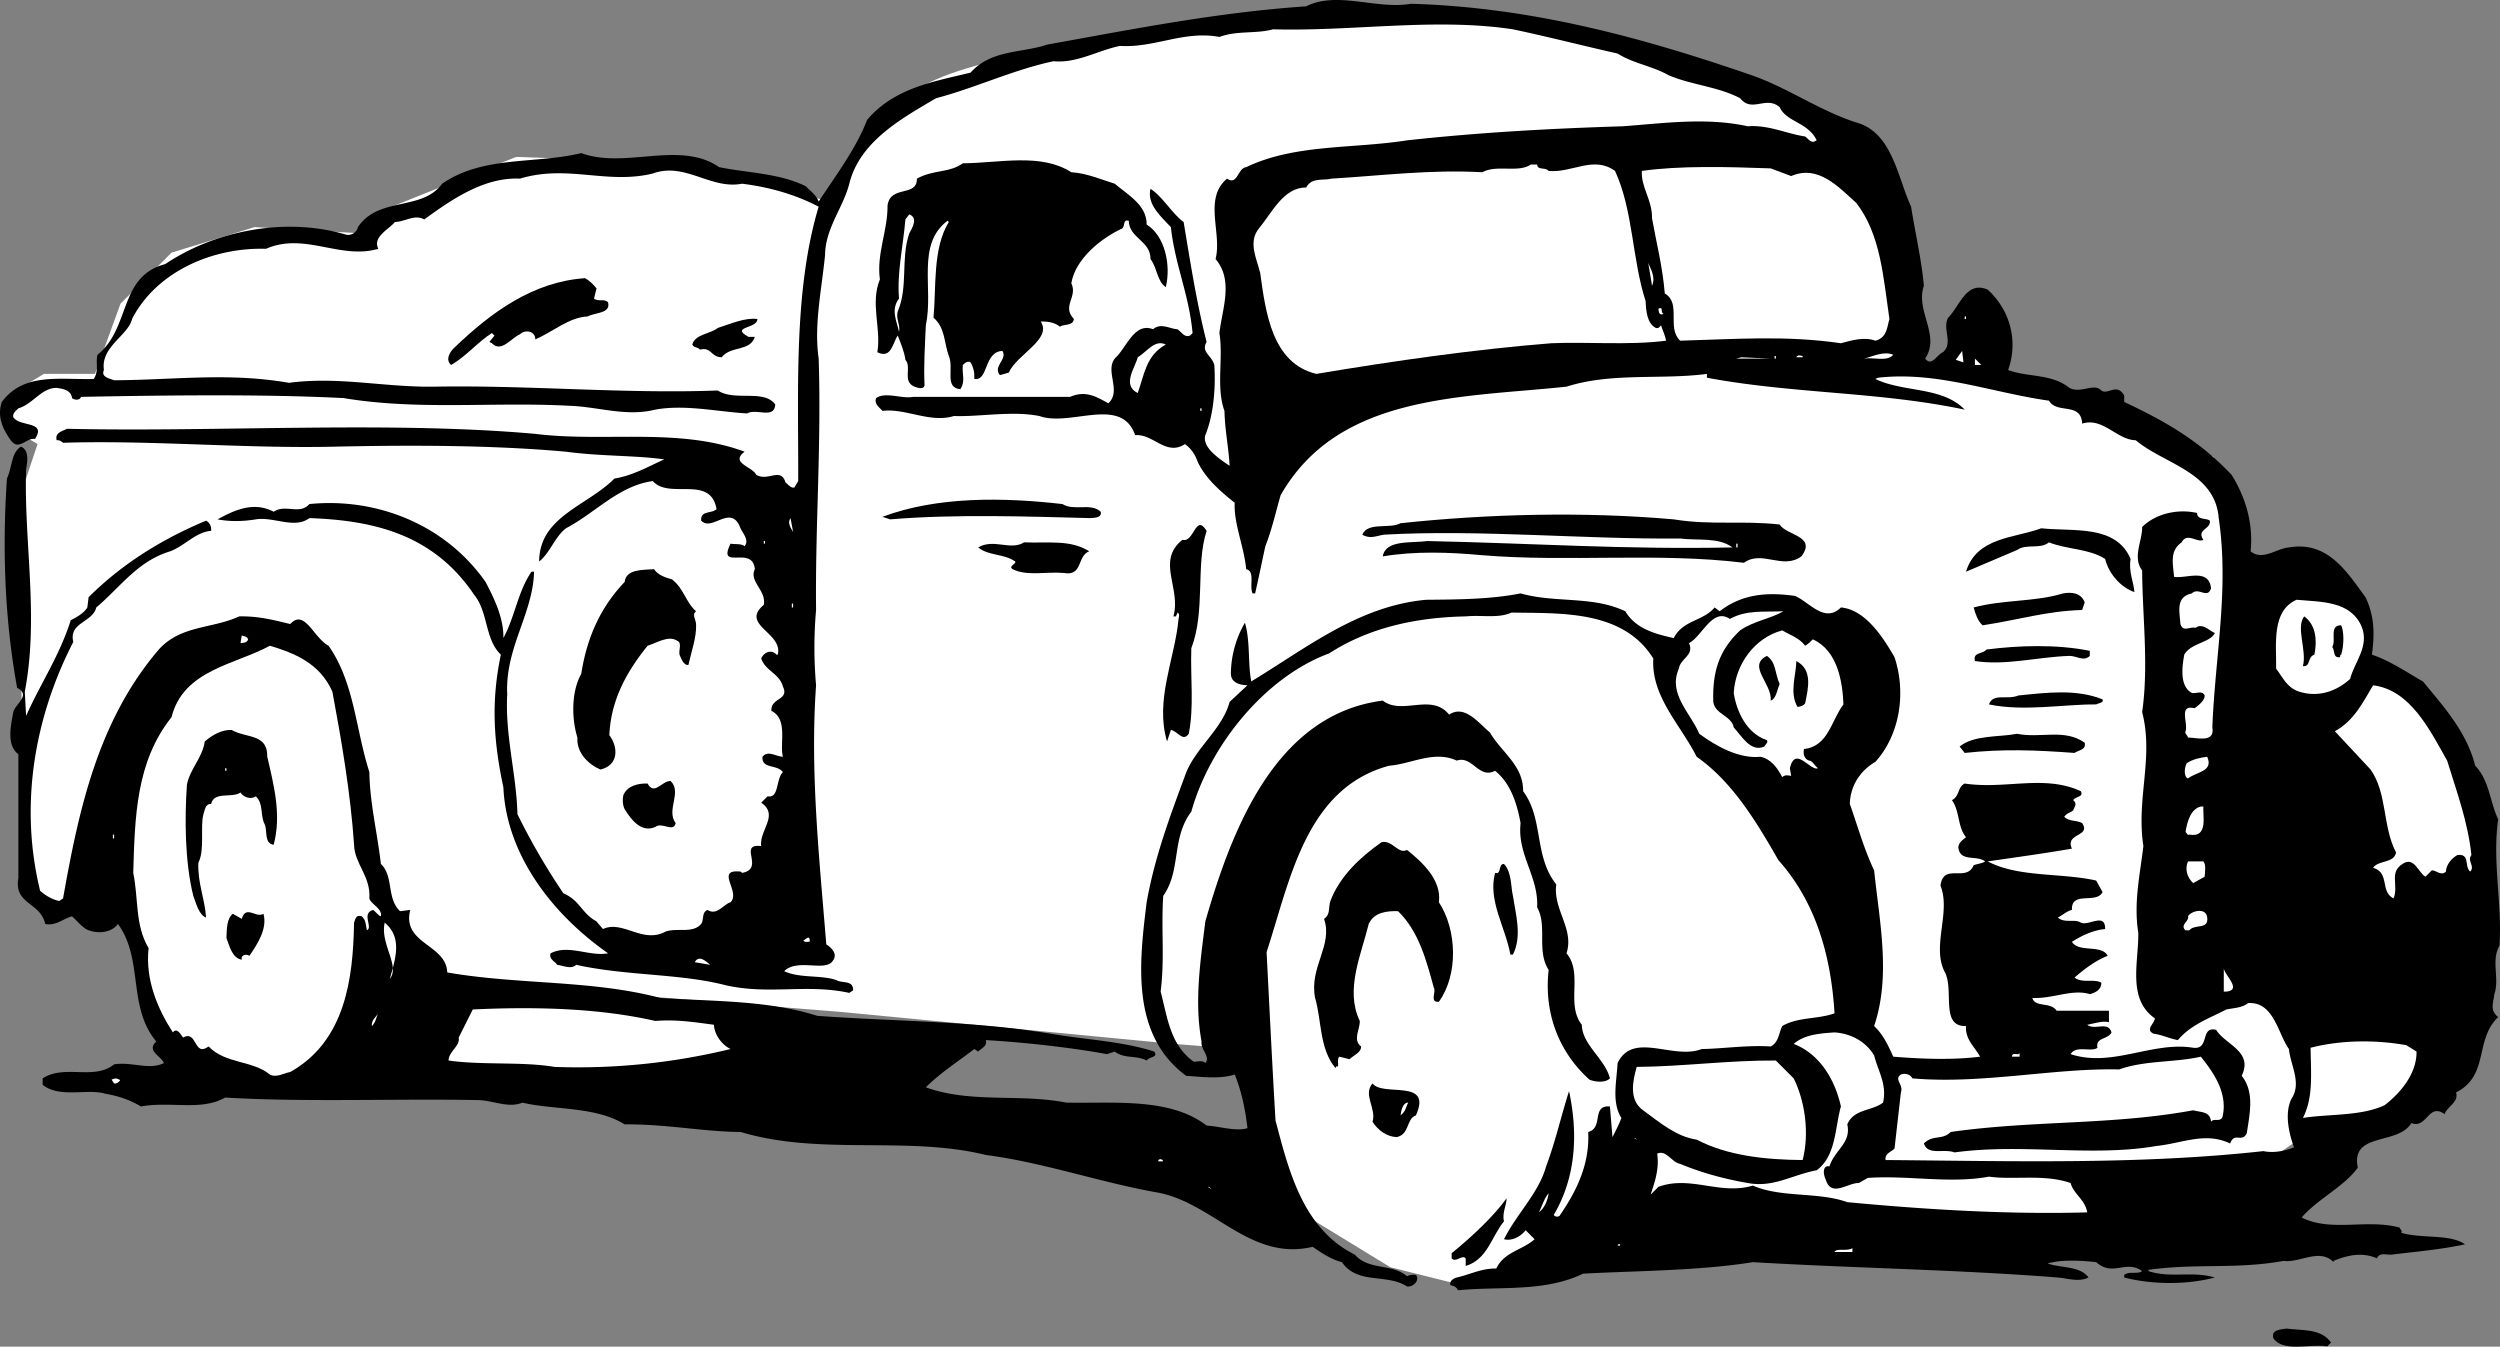
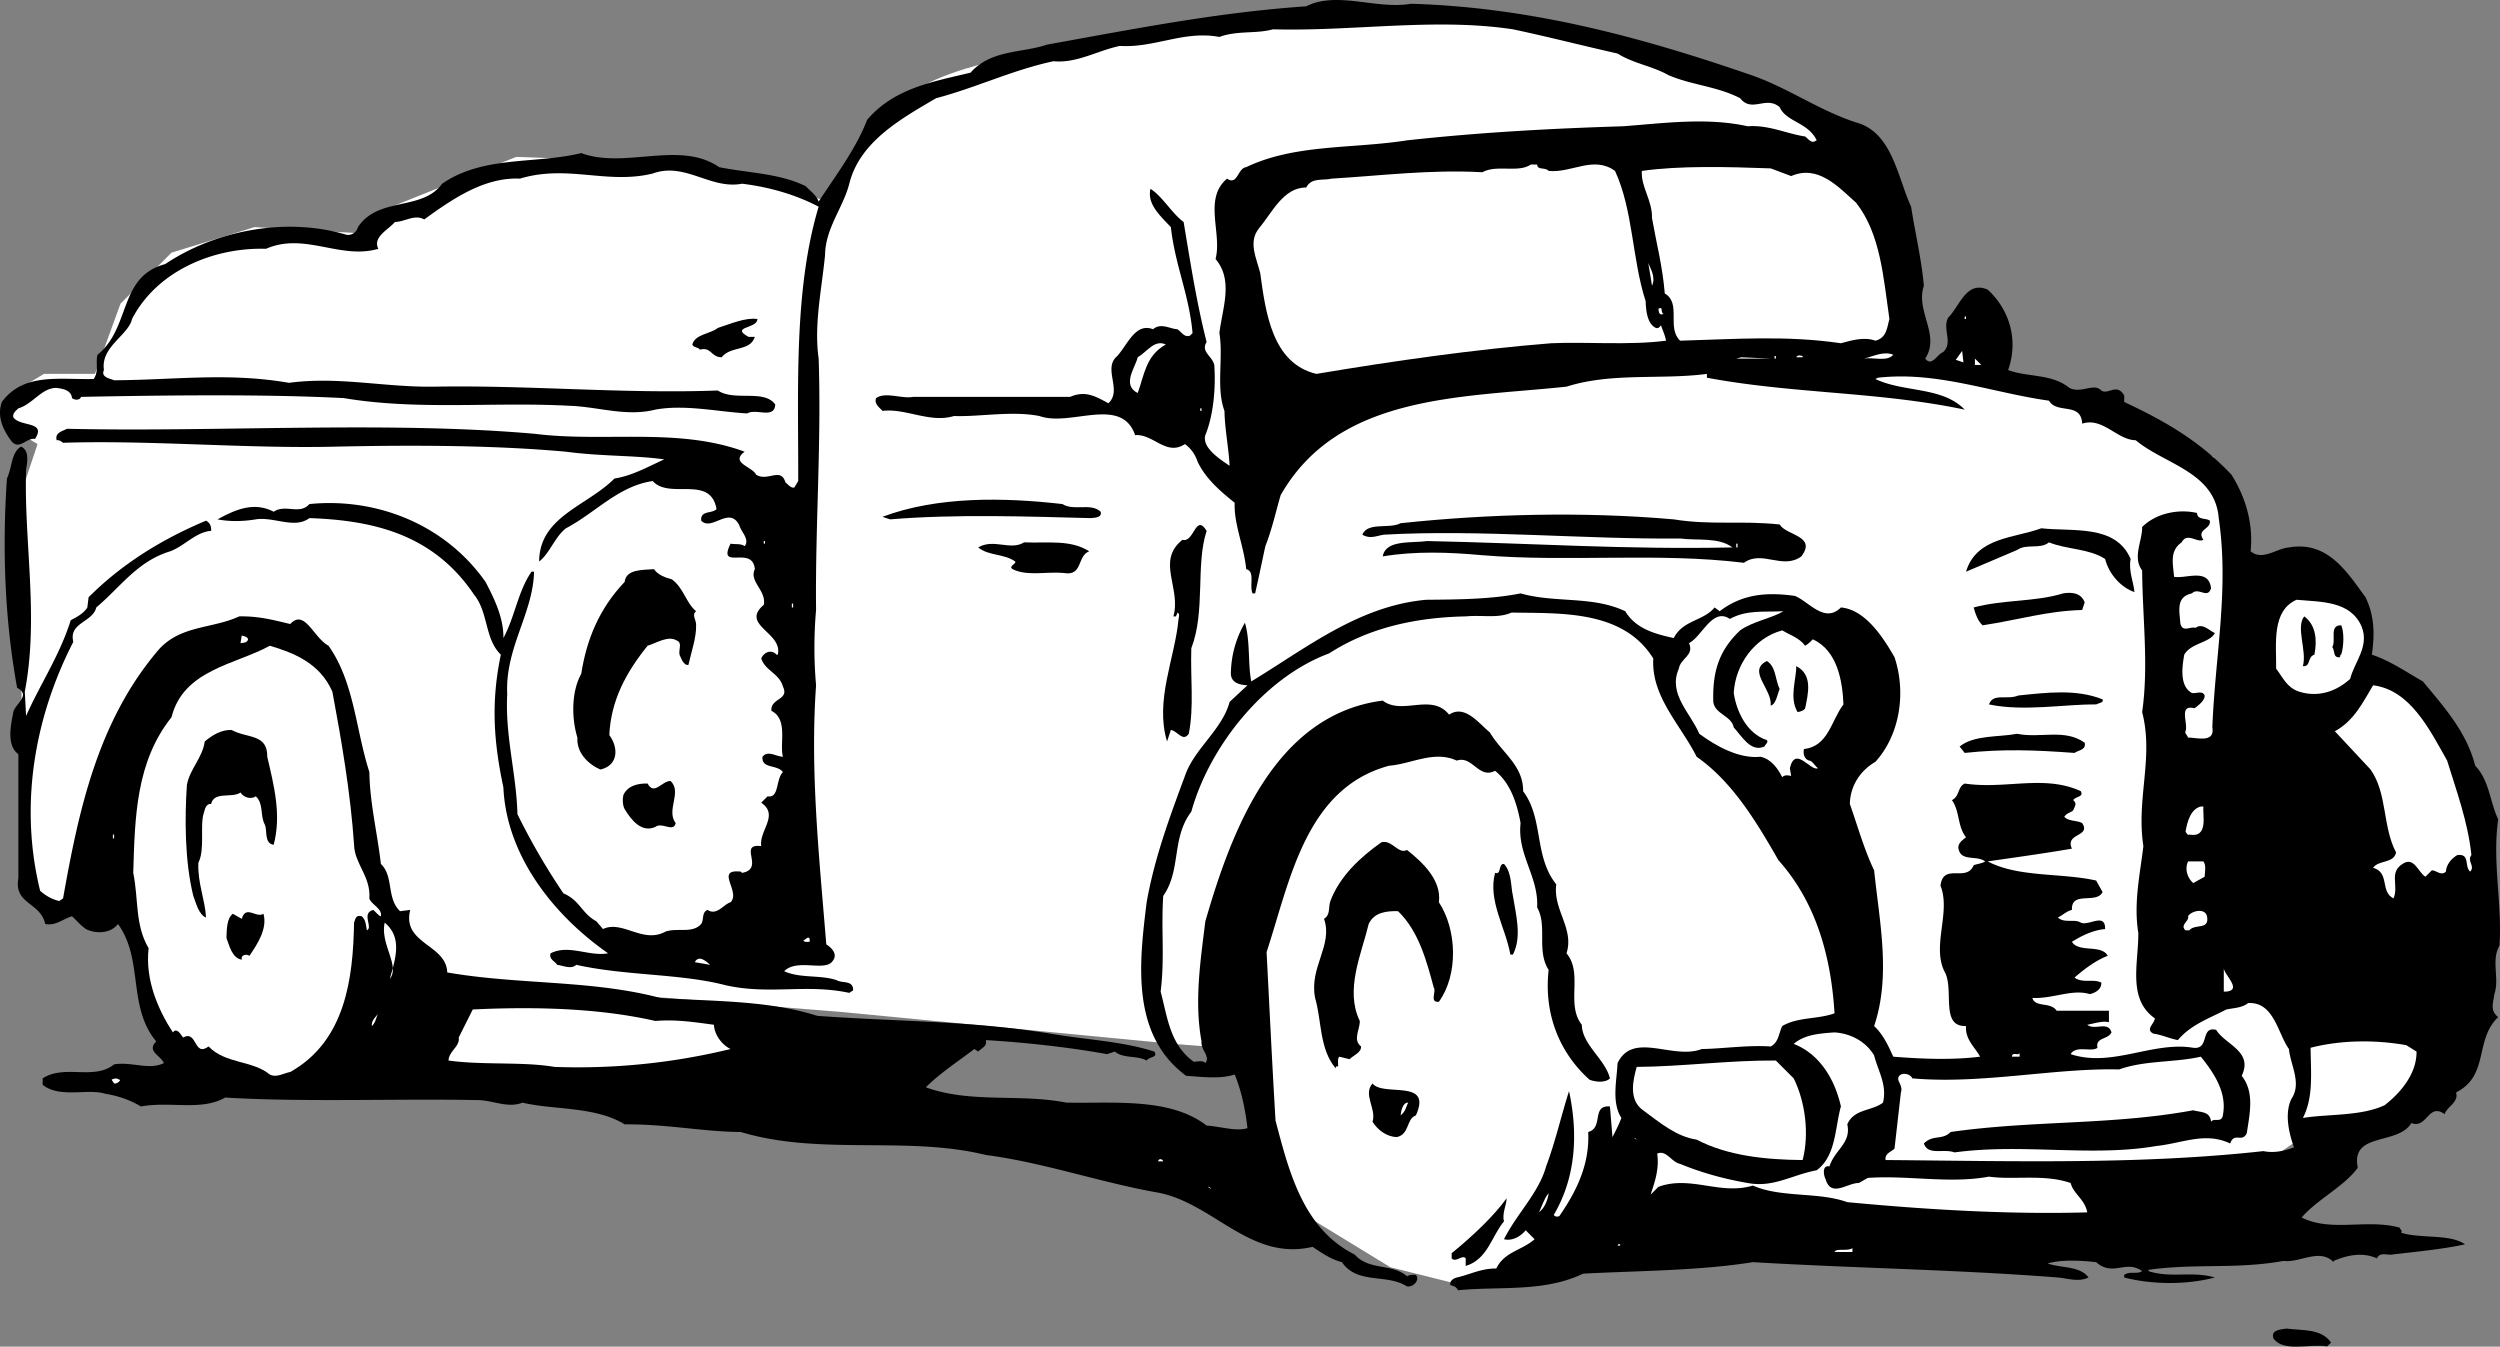
<svg xmlns="http://www.w3.org/2000/svg" width="195.884" height="105.514">
  <rect width="100%" height="100%" fill="#808080" stroke="none" />
  <path fill="#fff" d="m146.941 11.295-22-9s-15.972-3.027-27-1c-10.972 1.973-22.472 2.973-26.5 6-3.972 2.973-6.5 8.5-6.5 8.5l-10.5-3-14-.5-10 4-2 2-8.5-.5-6.5 2-4 4-2 5.5h-4l-2.5 1.5-.5 2.5 2.5 1.5-1.5 4.5.5 31 6.5 1 26.5 5.5 31 2.5 26 2.5 6.5.5 1.5 11.5 9 5.5 6 1.5 10.5-5.5 51-3.5 11-7.5-11.5-41-2.5-7.5-6.5-3-9-3.5-7.5-1-3.5-17" />
  <path d="M110.543.295c9.523.274 18.226 2.676 26.7 5.598 2.823.977 5.323 2.777 8.198 3.703 2.828.774 3.227 4.274 4.301 6.598.324 2.074.824 4.176 1 6.2-.676 1.976 1.324 3.874.102 5.702.523.672.925-.328 1.398-.5.824-.726-.074-1.828.402-2.703.922-.922 1.422-2.922 3.098-2.2 1.727 1.575 2.426 3.977 1.602 6.302 1.523.574 3.425.273 4.8 1.398.922.477 1.922-.422 2.5.203.524.375 1.223-.625 1.797.399v.5c3.125 1.476 5.828 2.976 8.403 5.699 1.125 1.777 1.722 3.875 1.5 6 .925.777 2.023-.223 3-.3 3.023-.524 4.523 1.874 6 3.901.722 1.473.722 2.973.5 4.5 1.425.473 2.722 1.375 4 2.098 1.722 2.078 3.425 3.977 4.097 6.602 1.125 1.175 1.125 2.773 1.801 4.199-.473 3.375.324 6.574.102 9.902-.676 1.172.023 2.574-.403 3.797-.074.676-.375 1.277.301 1.8-1.875 1.778-.676 4.575-3.3 5.903.226.774-.673 1.074-.9 1.7-1.273-.926-1.374 1.175-2.6.699-1.075 1.773-4.774.675-4.2 3.5-1.074 1.476-3.176 2.476-4.398 3.898 2.324 1.176 5.125.078 7.699.8-.074.075.226.177.101.403 1.625.473 3.825.074 5 .899-1.675.375-3.777.574-5.703.8-.375.075-.972-.226-1.199.301-1.176-.527-2.375-.226-3.398.2v.097c-1.075-1.125-2.676.078-3.903-.098-3.773.676-6.875.176-10.597.7v.101c1.722.574 3.425-.027 5.199.5-2.176.574-4.875.574-7.102 0v-.203c.426-.324 1.028-.023 1.403-.297-1.278-.926-2.278.473-3.602-.703-1.176-.125-2.676-.223-3.8.102 1.027.375 2.527.175 3.202 1.101-.777.375-1.578.074-2.402 0-7.973-.625-15.875-.726-23.898-1.203-4.176.676-9.075.676-13.301.902-3.074 1.473-6.477.973-9.8 1.301-.177-.328-.376-.328-.599-.402-.078-.324.223-.524.5-.598 1.024-.226 1.922-.726 3.098-.703.625-1.324 2.027-1.422 3-2.297l-.7-.703c-.374.477-1.073.875-1.698.703 1.023-2.027 2.722-3.625 3.3-5.703.723-1.922 1.223-4.125 1.797-5.898.727 3.375.528 6.773-1.199 9.699.125.176.426.176.5 0 1.324-1.926 2.324-4.024 2.2-6.5 1.226-.324.226-2.125 1.702-2l.2 2.402c.222-.426.523-1.027.699-1.5-.774-1.226-.375-2.828-.3-4.3 1.226-2.528 4.323-.227 6.6-1.102 1.626-.023 3.626-.324 5.4-.2.624-.324.624-1.023.901-1.6 1.223-.724 2.825-.524 4.098-1-.273-4.524-1.473-8.724-4.398-12-1.676-2.923-3.575-6.126-6.403-8.099-1.273-2.527-3.574-4.726-3.398-7.699-2.375-3.828-7.274-3.527-11.102-3.601-1.074.476-2.273.175-3.597.3-3.875.075-7.575.875-10.7 2.899-5.078 1.875-9.375 7.277-10.8 12.402-1.575 2.074-.778 4.574-2.2 6.598-.175 2.574.125 4.875-.203 7.5.528 1.976.727 4.176 2.602 5.5.324-.023.726-.125.898.101.426-.527-.375-1.027-.297-1.699-.578-3.125-.078-6.328.297-9.402 2.028-7.024 5.426-16.223 13.903-17.3 1.523 1.175 3.824-.626 5.199 1.1 1.226-.824 2.324.676 3.2 1.4.925 1.577 2.624 2.577 2.6 4.6 1.626 2.176.825 5.075 2.598 7.301-.273 1.973 1.426 3.473.801 5.399 1.324 1.574-.074 3.976 1.2 5.601.027 1.575 1.827 2.676 2.202 4.2-.375.375-1.175.273-1.601.101-2.477-2.226-3.574-5.328-3.2-8.601-.976-1.524-.074-3.426-.902-4.899.125-2.426-1.574-4.125-1.297-6.601-.277-1.524-.777-3.125-2-4.102-1.277.676-1.777-1.223-3-.797-1.777-.828-3.578.274-5.3.399-6.575 1.773-7.778 9.074-9.602 14.601.227 4.375.426 8.574.7 13.2 1.027 3.874 2.124 8.472 6.202 10.5 1.125 1.273 2.922.675 4.098 1.699.227-.125.527-.125.7-.102.327.375-.173.977-.7.902-1.574-1.027-3.875-.124-5.098-1.902-.875-.223-1.578-.723-2.3-1.2-4.977 1.177-7.875-3.624-12.403-4.3-4.472-.824-8.773-2.324-13.199-2.898-6.176-1.524-12.973.074-19.2-1.801-2.976-.023-5.773-.625-9.1-.598-2.274-1.426-5.673-1.125-8-1.703-1.173.477-2.376-.223-3.598-.2-6.278-.124-13.477.177-19.7-.198-1.875 1.074-4.277.273-6.601.699-.875-.524-1.774-.824-2.8-1-1.376-.426-3.575.375-4.9-.7v-.5c1.723-1.124 4.024.176 5.598-1.1 1.426-.224 2.727.476 3.903-.099-.278-.625-1.375-.925-.602-1.699-2.273-2.726-.973-6.426-3-9.203-.574.777-1.773.777-2.5.402-.473-.324-.676-.625-1.098-1-.675.176-1.277.774-2.101.598-.375-1.723-2.477-1.523-2.102-3.598v-9.699c-.972-.726-.574-2.328-.398-3.3.125-.626 1.426-1.325.3-1.903C.368 48.57.169 42.971.544 37.495c.426-.926.324-2.024 1.101-2.5.625.273.524 1.074.399 1.8-.176 5.676 1.023 11.575-.102 17.399l.102 1.902c1.125-2.527 2.625-4.726 3.5-7.5.426-.226 1.023-.527 1.3-1l.098-.8c2.727-2.727 5.926-4.626 9.203-6 .325.175.422.472.399.8-1.176.074-2.074 1.172-3.2 1.598-2.574.777-3.874 2.777-5.8 4.402-.274 1.172-2.176 1.172-1.8 2.7-2.974 5.773-4.274 12.675-2.599 19.5.422.374.922.675 1.5.8l.297-.203c1.227-6.922 2.727-13.922 7.5-19.5 1.727-1.922 4.227-1.625 6.301-2.598 1.527-.027 2.625.274 4 .598 1.125-1.223 1.824 1.078 3 1.703 2.027 2.875 2.125 6.574 3.2 9.899.027 2.375.624 4.773.902 7.199 1.023.976.425 2.676 1.5 3.7l.8-.099c-.675 2.676 2.825 2.676 2.899 4.899 5.625.976 11.324.574 16.7 2 4.226.277 8.425.176 12.3 1.402 6.625.473 12.023.375 18.3 1.399 2.723.476 5.524.574 8.098 1.398.328.477-.375.375-.597.703-.778-.426-1.778-.125-2.5-.703l-.602.203c-2.875-.527-6.473-.926-9.5-1.101.125.476-.273.574-.598.898l-.3-.2c-1.278.977-2.676 1.876-3.801 3 3.523 1.278 7.324.477 11 1.2 3.726.078 8.125-.422 11 1.8 1.125.075 2.324.477 3.2.2-.177-1.523-.474-2.922-1-4.2-1.177.376-2.575.177-3.802.102-4.375-3.226-3.672-8.925-3.097-13.601.625-3.524 1.824-6.723 3-9.899.722-2.125 2.925-3.625 3.5-5.8l1.398-1.301c-.473-.024-1.273-.125-1.3-.899a8.113 8.113 0 0 1 1.1-4c.427 1.375.227 3.274.5 4.598 4.325-2.625 8.427-5.922 13.7-6.398 2.324-.024 5.027-.024 7.402-.5 2.723.773 5.625.175 8.2 1.398.824 1.375 2.324 1.777 3.8 2.102.723-1.426 2.325-1.325 3.2-2.399l.398.297c1.727-1.324 3.625-1.523 5.902-1.2 1.125.477 2.325 2.177 3.598.903 1.926.172 3.324 2.375 4.2 3.899.925 2.773.425 6.074-1.5 8.199-1.173.676-1.973 1.875-2 3.3.624 1.774 1.124 3.575 1.902 5.2.425 4.074 1.324 8.277 0 12.2.722.675 1.125 1.577 1.5 2.401 2.222.176 4.625.274 6.8 0-.375-.726-1.175-1.324-1.101-2.402-2.074.078-.875-2.922-1.7-4.297-.976-2.027.524-4.625-.3-6.703.226-1.824 2.023-.223 2.601-1.598.325-.125.625-.125.899-.3-.676-.524-1.977.074-2.102-1.102.028-.422.426-.625.602-.797-.676-.828-.477-2.027-1.102-2.902.625-.324.426-1.024 1-1.3 3.227.476 6.227-.724 9.102.6.226.477-.375.376-.602.7.328.277.125.476 0 .8-.172.176-.472.176-.699.5.324.376 1.027.274 1.402.5.723 1.075-1.375.774-.8 2-2.176.376-4.375.676-6.602 1 2.426 1.274 5.727.876 8.5 1.5l.5.9c-.473.976-2.473-.126-2.398 1.401-.375.075-.676.375-1.102.598.527.477 1.324.078 1.8.402.626.274 1.927-.824 1.9.5-.876.075-1.774.473-2.598 1 .523.875 2.324.176 2.8 1.098-.976.375-1.875 1.078-2.601 1.703.625.473 1.523.074 2.101.399.024.476-.375.773-.902.898-1.375-.422-2.875.375-4.5.3.227.778 1.426.278 1.902 1h4.098v.903c-.473-.125-1.074.074-1.7.2.626.472 1.626-.325 1.9.597-.274.578-1.274.375-1.098 1.203-.477.375-1.676-.226-2.102.5 3.227 1.074 6.426-1.027 9.602-.5 1.324.172.523-1.726 1.8-1.402.723 1.176 2.922 1.676 2 3.601 1.024 1.274.625 2.973.399 4.5-.375.774-.977-.125-1.3.801-1.974-.926-3.677-.027-5.802.2-5.074.874-10.472-.227-15.797.5-.875-.325-2.078.273-2.402-.7.727-.726 1.426-.226 2.102-.902 6.523-.926 12.625-.524 19-1.7.625.176 1.324.075 1.398.9.227-.325.727.077.902-.4.422-1.824-.675-3.425-1.703-4.699-2.074.473-4.375.274-6.398 1-5.074-.125-10.774 1.176-16.2.7-.175-.325-.574-.426-.902-.301-.574.375.227.777 0 1.402l-.5 4.399c-.273.273-.773.375-.699.898 9.824.078 19.926.375 29.602-.7.824.177 1.722-.023 2.398-.3-.375-1.023-.773-2.625-.2-3.797.825-1.226-.073-2.625-.198-3.902-.875-1.223-1.176-3.723-3.2-3.598-.476.375-1.078.375-1.703.5-1.273.672-2.773 1.172-3.797 2.399-.675-.125-1.277-.426-1.902-.5-.676-.325.027-.727.102-1.2-2.176-1.527-1.278-4.324-1.301-6.699-.375-2.328.125-4.527.398-6.8-.574-3.727.828-6.926-.097-10.5.523-3.626.023-7.426 0-11.102-.778-1.024.023-2.324 0-3.399 1.125-1.125 2.925-1.425 4.3-1.101.024.574.723.375 1 .601.125.676-1.078.676-.5 1.5-.476.274-1.277-.625-1.703.2-.972.675-.672 1.675-.597 2.699.925.176 2.722-.723 2.898.902-.273.875-.973-.125-1.5.399-1.273.273-.973 1.375-.898 2.398.222.676.722.176 1.199.3.523-.425 1.125.278 1.5.403-.375.774-1.875.774-2.399 1.7-.175.972-.375 2.472.598 3 .324.074.824-.227 1 .199.027.375-.473.773-.8 1-1.274-.325-.473 1.175-.7 1.8-.074.176.125.274.2.5.624-.027 2.124.473 1.902-.8.222-5.625 1.324-10.825.5-16.399-.278-3.625-4.278-4.226-6.5-6.101-1.477-.024-2.575-1.825-4.2-1.301-.078-1.723-1.976-.723-2.601-1.8-4.477-.626-8.774-2.325-13.399-1.798l-.203.098c2.227 1.074 5.227.574 7 2.402-6.773-1.426-13.375-1.226-20.199-2.5v-.3c-3.574.472-7.473-.126-11 1-8.273.874-17.875.574-22.398 8.5-.375 1.273-.676 2.675-1.2 4-.277 1.273-.476 2.273-.8 3.699h-.2c-.277-.625.223-1.727-.5-1.899-.175-1.828-.976-3.527-.902-5.203-1.273-1.023-2.273-1.922-2.898-3.2-.176-.523-.477-1.023-1-1.398-1.477.973-2.477-.824-3.903-.699-1.074-3.125-5.074-.625-7.5-1.5-2.172-.426-4.672.074-6.699 0-1.875.574-3.773-.625-5.598-.402-.175-.223-.675-.524-.5-1 .723-.524 2.024.074 2.899-.098h12.3c1.223-.527 2.024-.027 3 .5 1.126-1.027-.476-2.726.7-3.703.824-.922 1.426-2.625 2.8-2.098.626-.527 1.325-.027 1.9 0 .323.176.526.676 1 .5l.198-.199c-.273-3.027-1.375-5.328-1.699-8.3-.875-.926-1.875-1.825-1.598-3 .922.574 1.723 1.972 2.598 2.597.527 3.176 1.027 6.375 1.8 9.402-.476.774.427 1.075.602 1.801.125 1.875-.078 3.973-.703 5.5-.273.973 1.125 1.875 1.903 2.399-.075-1.426-.375-2.825-.403-4.301-.672-1.824-.074-4.125-.398-6.098.226-1.926 1.125-4.125-.3-5.8.526-2.028-.974-4.727.901-6.301.825.574.825-.825 1.5-.899 3.825-1.828 8.325-1.426 12.598-2.101 5.727-.625 11.227-.926 16.902-1.102 3.125-.223 6.524-.723 9.797 0 1.625-.125 3.028.578 4.5.8.227.177.426.477.703.403l.2-.101c-.676-1.426-2.375-1.426-2.903-2.602-1.074-.922-2.172.477-3.097-.7-1.778-.925-3.778-1.023-5.602-1.8-1.273-.723-2.773-.922-4-1.7-2.773-.624-5.473-1.323-8.2-1.898-6.073-.925-12.573.176-18.8 0-1.375.375-2.773.075-4.2.598-2.773-.523-5.073.875-7.8.703-1.773.375-3.375 1.375-5.2 1.2-3.175.675-6.073 2.074-9.198 2.898-2.676 1.574-5.977 3.375-6.801 6.7-.477 1.874-1.875 3.476-1.899 5.6-.277 2.774-.875 5.477-.5 8.102.223 6.774-.277 13.074-.203 19.7a33.8 33.8 0 0 0 0 5.898c-.472 6.676.227 13.277.801 20.3.426.274.926.774.5 1.301-.574.875-2.773-.226-3.8.801 1.226.574 2.827.274 4.1.7.427.273 1.325-.028 1.302.8l-.301.2c-3.375-.727-6.274.175-9.7-.602-3.574-.926-7.777-.723-11.699-1.598-.375.375-.976.074-1.5 0-.078-.226-.675-.426-.5-.902 1.422-.723 3.024.277 4.5 0-4.476-3.125-7.976-7.824-8.203-13-.773-3.625-.972-6.723-.199-10.399-1.273-1.226-.973-3.324-2.098-4.699-3.175-4.726-7.875-5.828-12.902-6-1.176.875-2.773-.125-4.2.098-1.073.176-2.073.176-3 0 1.325-.723 2.825-1.426 4.4-.598.925-.625 2.027.274 2.8-.601 5.227-.524 10.625 1.574 13.8 6.101.727 1.375 1.427 2.875 1.4 4.399.925-1.727 1.124-3.625 2.202-5.2h.2c-.075 3.274-2.278 5.973-2.102 9.598-.176 3.277.727 6.277.8 9.402a52.053 52.053 0 0 0 3.602 6.2c1.325.574 1.422 1.574 2.598 2.199.125.176.324.375.5.601 1.527-.726 3.125 1.176 4.902.2.922-.325 2.125.175 2.797-.602.227-.324.028-.922.5-1.098.727.473 1.227-.425 1.801-.601.824-.824-1.273-2.625.8-2.399l.102.098c1.825-.324-.375-2.324 1.5-2.098-.175-1.226 1.422-2.425 0-3.402l.5-.5c.922.176.625-1.324 1.2-1.898-.477-.625-1.676-.227-1.602-1.2.426-.527 1.027-.027 1.602 0-.278-1.027.425-2.925-.903-3.601-.074-1.024 1.426-.824.903-1.899-.278-1.027-1.375-1.226-1.7-2.199.223-.527.825-.726 1.2-.3h.097c.426-1.727-2.972-2.325-1.097-3.903.222-1.125-1.176-1.824-.7-2.797-.175-1.926-2.976.172-1.902-2 .324.074.824-.027 1.102.2.425-.528-.278-1.126-.403-1.602-.773-1.625-2.172.476-3-.399-.074-.824.828-.527 1.203-.902-.476-2.723-3.675-.723-5-2.2-2.675.376-4.476 2.477-6.8 3.7-.875.676-1.278 1.977-2.102 2.602.027-3.524 3.727-4.325 5.902-6.5 1.422-.227 2.625-.926 3.899-1.5-2.274-.325-4.875-.227-7.7-.602-5.777-.523-12.175-.523-18-.398-6.976.175-14.574-.524-21.402-.301-.172-.125-.273-.223-.5-.2-.172-.624.528-.726.801-.898 11.625.274 25.227-.625 36.7.399 5.425.675 11.226-.524 16.402 1.398-1.176.875.625 1.176.898 1.8.926.575 1.926-.624 2.3.602.227.176.427.473.7.399l.3-.5c.024-7.125-.374-14.926 1.602-21.5-1.777-.926-3.777-1.524-6-1.8-2.476.476-4.476-1.724-7-.798-3.578.875-6.675-.726-10.402.399-2.773-.125-5.273 1.574-7.5 3.199-.773-.426-1.473.176-2.3.2-.473.577-1.774 1.175-1.298 2.1-2.976.876-5.777-1.324-8.8 0-4.176-.124-8.575 1.774-10.5 5.5-.278 1.274-2.477 2.176-2.2 4-.277.575.524.676.797.801 4.828-.027 8.926-.625 13.703.2 3.922-.524 7.524.375 11.5.3 7.325-.125 14.825.575 22.098.301 1.324.875 3.625-.125 4.5 1.098-.074 1.176-1.473.277-2.2.7-2.273-.126-4.874-.724-7.198-.298-2.278.574-4.477-.226-6.7-.3-5.976-.325-11.875.374-17.703-.602-6.172-.324-14.074-.223-20.597-.098-.075.274-.477.274-.7.098-.078-.625-.675-.723-1.203-.8-1.172-.024-1.875 1.276-3 1.6-.172.176-.472.376-.398.7.523.777 2.625.277 1.7 1.7-.677-.126-1.274.976-1.9.1-.675-.925-1.074-1.925-.699-3 1.723-2.324 4.524-1.726 7.2-1.8.425-.625.125-1.324.3-1.899 2.625-2.125 1.625-6.125 5.297-7.101 3.926-2.625 9.426-3.723 14.203-2.3a.788.788 0 0 0 .899-.599c1.625-2.425 5.023-1.226 6.601-3.402 3.223-2.223 7.325-1.523 10.899-2.398 3.426 1.273 7.726-1.024 10.8 1.101 2.325.473 4.723.473 6.801 1.5.223.274.825.672 1 1.2 1.325-2.028 2.922-4.126 3.797-6.403 2.125-2.523 5.328-3.023 8.102-3.7 1.625-1.823 4.023-1.523 6-2.198 6.824-1.227 13.324-2.524 20.3-3 2.426-1.227 5.524.273 8.2-.2" />
-   <path d="M87.344 14.393c1.023.875 2.523 1.676 2.5 3.203 1.425.875 1.925 3.172 1.5 4.899-.676-.426-.676-1.524-1.2-2.2.024-1.425-1.675-1.625-1.703-3-.472-.125-.273.375-.5.598-1.672.777-3.672 2.375-4 4.3.528 1.075-.773 1.778.203 2.802-.078.574-.777.375-1.101.601-.375-.328-.977-.426-1.5-.402.926 1.375-1.875 2.574-2.5 4l-.7.2c-.574-.724.626-1.224.2-1.9-1.477.075-1.074 2.376-2.2 2.2.024-.524-.074-.926-.3-1.3-.176-.126-.375-.024-.602.202-.074.774.227 1.274-.199 1.899-1.273-.125-.473-1.625-.898-2.602-.375-1.023-.278-2.223-1.2-3 .223-2.422-.078-5.422 1.2-7.5l-.102-.098c-2.473 1.875-1.074 5.274-1.7 8.2-.073 1.675-.175 3.175-.1 4.699-.075.375-.575.176-.798.101-.976-.425-.175-1.527-.703-2.101-.074-.625-.375-1.324-.597-1.899-.375.473-.477 1.875-1.602 1.301.324-1.828-.574-3.828.2-5.703-.274-2.023.624-3.824.6-5.797.227-1.625 2.325-.625 2.302-2.101 1.324-.727 2.523-.426 3.597-1.2 2.926-.027 6.125-.824 8.5.7 1.227.074 2.328.574 3.403.898" />
  <path fill="#fff" d="M120.441 12.893c.028.477.625.176.903.5 1.824.176 3.523-1.223 5.199 0 1.426 3.078 1.324 6.875 2.398 10.203.028.774.125 1.774.801 2.098.227.074.324-.125.402-.2.125.376.325.774.399 1.2-2.875.375-6.274.074-9 .2-5.977.476-12.274 1.374-18.399 2.401-3.476-.824-3.976-4.824-4.402-7.902-.273-1.125-.973-2.422-.098-3.5 1.024-1.223 1.922-3.223 3.7-3.2.425-.823 1.324-.523 2-.698 3.824-.227 7.722-.727 11.8-.5 1.125-.625 2.825.074 3.797-.602h.5m19.903.902c2.125-.925 3.722.875 5.097 2.098 1.926 2.477 2.125 5.875 2.602 9.102-.176.574-.176 1.476-1.102 1.699-.875-.324-1.875-.023-2.699.2-4.273-.626-8.176-.325-12.598-.2-1.078-1.024.125-2.926-1.203-3.7-.172-2.124-.672-4.023-1-5.898.028-1.426-.875-2.426-.797-3.703 2.922-.422 6.723-.324 10.098-.2l1.602.602m-69.102 4.5c-.676 1.973-.074 4.176-.898 6.098-.176.578.222 1.078.097 1.602-.172-.825-.672-1.727 0-2.602-.172-2.023.328-4.125.5-6.2l.301-.398c.727.274.227 1.075 0 1.5m58.199 4.098c-.074-.422-.172-1.125-.297-1.797.125.375.625 1.074.297 1.797" />
-   <path d="m46.742 22.596-.2.797c.325.277.825-.023 1.102.3.223.876-.976.778-1.601 1.102-1.477.075-2.676 1.176-4.102 1.801.028-.625-.773-.828-1.199-.402-.676.277-1.473 1.476-2.2.7l-.198-.099.398-.5-.2-.199c-1.073.672-2.073 1.875-3.198 2.5-.477-.426-.075-1.027.199-1.3 2.926-2.825 6.226-5.227 10.3-5.5.325.175.626.472.9.8" />
  <path fill="#fff" d="M130.344 24.596c-.375.172-.375-.226-.403-.402.426-.223.125.277.403.402m23.597.199h.102v.2h-.102v-.2" />
  <path d="M59.344 24.995c.023.773-2.176.574-.7 1.398h.5c-.375 1.176-1.875.676-2.601 1.602-.875-.024-.774-.825-1.7-.602-.175-.223-.476-.125-.6-.398.226-.825 1.425-.825 2-1.301 1.026-.324 2.124-.824 3.1-.7" />
  <path fill="#fff" d="M91.344 26.995c-1.575.875-1.676 2.375-2.2 3.8-1.277-.625-.175-2.027 0-2.8.723-.426 1.325-1.426 2.2-1m61.898 1.199.5-.7.102.9zm-4.898-.399c-.477.575-1.575.176-2.301.301.625-.125 1.523-.625 2.3-.3m-7.101.199h-.5c.125-.227.324-.125.5-.102v.102m-5.199.101.398-.101 2.301.101zm3 0h.101v-.203h-.101v.203m15.699.5v-.5l.5.5zm-60.699 3.598h.101v-.2h-.101v.2" />
  <path d="M86.242 40.096c.125.473-.473.473-.8.5-4.876-.125-10.575-.328-15.7.098l-.598-.2c4.325-1.624 9.524-1.523 14.098-1 .926.575 2.227-.124 3 .602m53.199 1c.528.875 2.926.875 1.703 2.5-1.476 1.074-3.078-.527-4.5.5-6.777-.828-13.777-.027-20.601-.601-2.477-.227-5.176-.325-7.7.101.223-1.328 2.223-1.027 3.5-1.203 8.426.176 15.426.676 23.9.5-1.075-.824-2.774-.523-4.099-.7-7.476.075-15.777-.722-23.203-.3-.574.078-1.074.375-1.699 0 .426-1.023 2.125-.422 3-.898 6.824-.727 14.324-.926 21.402-.301 2.922.476 5.325.074 8.297.402" />
-   <path fill="#fff" d="M62.144 41.694c-.175-.324-.476-.723-.203-1.098l.203 1.098" />
  <path d="M94.543 41.596c-.875 2.672-.074 6.274-1.2 9.2-.074 2.374.223 4.574-.199 6.699-.476.675-.875-.227-1.402-.301l-.3.902c-.973-3.226.624-6.527.902-9.601.023-.125.125-.426-.102-.5.027.074-.074.175-.098.3h-.203c.625-2.226-1.375-4.324.703-6 .922.274 1.024-2.125 1.899-.699m72.398 2.199c-.172.973.227 1.774.301 2.598-.973-.324-1.973-1.324-2.3-2.598-1.274-.824-2.973-.726-4.4-1.3-.675.574-1.773.074-2.5.601l-4 1.7c.825-2.727 3.825-2.626 5.9-3.403 2.527.277 5.827-.324 7 2.402m-81.598-.601c-.977.375-.477 1.976-2 1.7-1.278-.126-2.875.276-4-.298-.375-.226.324-.426.199-.601-.875-.625-2.074-.426-2.899-1.102 1.223-.723 2.524.277 3.598-.398 1.926.074 3.625-.227 5.102.699" />
  <path fill="#fff" d="M59.844 42.596h.097v-.203h-.097v.203m76.199.297h.101v-.297h-.101v.297" />
  <path d="M52.644 45.393c.922.676 1.125 1.875 1.899 2.5-.375.277.023.676 0 1.102.023.976-.375 2.074-.602 3.101-.375.074-.574-.527-.699-.8-.074-.426.227-.926-.2-1.102-.675-.426-1.573.176-2.3.402-1.676 2.074-2.875 4.274-3 7 .727.973.727 2.375-.7 2.7-.976-.426-1.874-1.325-1.8-2.5-.473-1.528-.473-3.626.3-5 .427-2.727 1.427-5.126 3.4-7.2.124-1.027 1.425-.926 2.3-1 .324.473.926.672 1.402.797m110.7 1.801-.2.601c-2.777.075-4.976.774-7.8 1.2-.375-.325-.575-.926-.7-1.399 2.325-.625 4.825-.426 7-1.101.723-.125 1.422-.024 1.7.699" />
  <path fill="#fff" d="M185.043 49.096c.625 1.574-.574 2.774-.899 4.098-1.078.976-2.476 1.476-4 1-.976-.324-1.277-1.125-1.8-1.8.023-1.923-.375-4.524 1.597-5.4 1.926.176 4.227.075 5.102 2.102m-123-1.5h.101v-.3h-.101v.3m77.699.297c-.973.578-2.375.777-3.398 1.5-1.676 1.578-2.176 3.277-2.102 5.602.125.976 1.426 1.074 1.602 2 .625.675 1.324 1.976 2.398 1.5.125-.227.324-.325.2-.5-1.575-.524-2.376-2.227-2.598-3.7.125-2.226 1.625-4.324 3.8-4.902.625.375 1.325.578 1.797 1.203.227-.125.426-.328.602-.5 1.926.875 2.324 3.274 2.398 5.098-.972 1.277-1.172 3.277-3.097 3.5-.075.375.023.777.398.902.227-.027.426.375.7.598-.575.277-1.774-1.824-2.2 0l.102.601c-.176-.027-.477-.125-.7.098-.375-.722-.875-1.422-1.703-1.597-1.672.175-3.472-.825-4.797-1.801-.675-1.625-2.476-3.125-1.601-5.102.125-.824 1.226-1.023.8-2 1.024-.523 1.825-2.824 3.2-1.898 1.324-.727 2.625-.524 4.2-.602" />
  <path d="M181.344 51.295c-.575.176-.278.973-.903.899.328-1.223-.574-3.024.102-3.899.926.676 1.023 1.875.8 3m2.098 0c-.074-.027-.074.075-.097.2-.575.074-.375-.524-.602-.801.324-.524-.273-1.723.7-1.7.226.477.226 1.575 0 2.301" />
  <path fill="#fff" d="M19.441 50.096c-.074.274-.375.274-.597.297l.097-.598c.227.075.426.075.5.301m6.602 4.098c.726 3.875 1.426 7.976 1.7 12 .026 1.476 1.323 2.476 1.198 4.2.125.476 1.028.776.903 1.401-.176-.027-.375-.324-.602-.5-.973.274.027 1.375-.5 1.598-.074-.422-.074-.824-.398-1.098-.477-.125-.477.176-.602.5-.074 4.375-.676 9.274-5 11.7-.473.074-1.074.476-1.598.199-1.375-1.125-3.476-.824-4.8-2.2-1.176.876-.875-1.324-2-.699-.176-.226-.477-.824-.801-.402-1.176-1.824-2.176-4.125-1.899-6.598-1.078-1.824-.777-3.824-1.203-5.902.125-4.422.227-8.723 3-12.2.926-3.722 5.028-4.124 7.703-5.597 1.922.574 3.922 1.375 4.899 3.598" />
-   <path d="M163.742 51.393c-.473.477-1.074-.023-1.598 0-2.476.078-4.976.777-7.402.402-.176-.726.625-.527.902-.902 2.524-.324 5.524-.422 8.098.102v.398m-24.301 2.203c-.172.375-.273 1.172-.699 1.297.125-1.324-1.875-2.723-.3-3.5.726.477.624 1.375 1 2.203m1.999 1.5c-.074.172-.375.274-.597.297-.676-1.125-.075-2.625-.102-3.598 1.324.676.926 2.176.7 3.301" />
+   <path d="M163.742 51.393v.398m-24.301 2.203c-.172.375-.273 1.172-.699 1.297.125-1.324-1.875-2.723-.3-3.5.726.477.624 1.375 1 2.203m1.999 1.5c-.074.172-.375.274-.597.297-.676-1.125-.075-2.625-.102-3.598 1.324.676.926 2.176.7 3.301" />
  <path fill="#fff" d="M191.742 59.596c.727 2.375 1.625 4.774 1.902 7.399-.375.476.325.875-.101 1.3-.477-.425.023-1.425-1-1.3-.477.273-.875.773-.899 1.3-.375.375-.777-.125-1.101-.101l-.5.5c-.574-.324-.875-1.625-1.8-1-1.075.676-.274 1.676-.7 2.7-1.074-.524-.274-2.024-1.602-2.4.426-.624 1.625-.324 1.801-1.199-1.074-2.027-.676-4.625-2-6.5l-2.8-3c1.527-.824 2.226-2.324 3-3.601 2.925.375 4.425 3.476 5.8 5.902" />
  <path d="M164.742 54.795c.125.274-.273.274-.5.399-2.473-.023-5.676.574-8.398 0 .324-.926 1.425-.324 2.3-.7 2.223-.226 4.524-.523 6.598.301m-143.801 4.5c.528 2.274 1.125 4.575.5 6.899-.773-.125-.472-1.125-.699-1.598-.375-.726-.074-1.625-.7-2.203-.374.277-.976.078-1.198-.297-.676.473-2.075-.125-2.301.899-.477-.024-.477.476-.602.8-.273.973.125 2.774-.398 3.801-.074 1.574.523 2.875.601 4.297-.578-.223-.777-1.125-1-1.7-.675-2.722-.675-6.124-.5-8.698.223-1.227 1.223-2.125 1.399-3.399.625-.527 1.324-.926 2.101-.902 1.223.676 2.825.277 2.797 2.101m142.403-1.101c.125.574-.477.574-.801.8-3.074-.226-5.574-.324-8.602 0l-.398-.5c1.125-.925 3.125-.726 4.5-1 1.824.376 3.726-.425 5.3.7" />
-   <path fill="#fff" d="M172.941 59.295c.528 1.176-.875 1.176-1.5 1.7-.375-.125-.273-.926-.097-1.2.523-.324 1.023-.425 1.597-.5M17.644 60.393h.098v-.2h-.098v.2" />
  <path d="M52.941 64.495c-.172.773-1.074-.125-1.597.3-1.075.473-1.875-.527-2.403-1.402-.172-.324-.172-.824-.097-1.098.324-.726 1.125-.925 1.898-.902.527.977 1.125-.223 1.8-.2.927.876-.374 2.278.4 3.302" />
  <path fill="#fff" d="M172.644 63.194c-.078.676.422 2.476-1.101 2.2-.176.077-.176-.126-.3-.2.124-.824.425-1.824 1.198-2h.203m-163.8 2.199h.097v.3h-.097v-.3" />
  <path d="M110.242 66.596c1.227.973 2.727 2.375 2.5 4.098 1.426 2.176 1.527 5.676 0 7.8-.773.075-.176-.824-.398-1.1-.575-2.126-1.176-4.423-2.801-6-.875-.024-1.875.077-2.3 1-.575 2.374-1.876 5.175-.7 7.6.023.676-.574 1.477.101 2 .024.477-.578.676-.902 1l-.8-.199c-.173.176-.075.473-.098.801-.075-.125-.176-.027-.2.098-1.277-1.523-1.078-3.723-1.601-5.5-.477-2.426 1.426-4.125.699-6.2.527-.323.324-.925.5-1.398.727-1.925 2.324-3.425 4-4.601.824-.227 1.324.976 2 .601" />
  <path fill="#fff" d="M172.644 67.495c.223.273.125.773.098 1.199l-.898.5c-.477-.426-.676-1.125-.403-1.7h1.203" />
  <path d="M118.543 70.194c.226 1.476.726 3.176 0 4.601h-.2c-.374-2.125-1.777-4.226-1.199-6.402.524.176.223-.723.7-.7.625.677.523 1.778.699 2.5m-97.899 1.403c.325 1.172-.476 2.375-1.101 3.297-.176-.125-.477-.125-.602.102v.199c-.773-.125-.972-1.125-1.199-1.7.027-.726.027-1.523.5-1.898l.7.399c.327-1.125 1.124-.024 1.702-.399" />
  <path fill="#fff" d="M172.941 71.893c.125.977-.972.477-1.398 1h-.3c-.474-.422.323-.723.198-1.098.227-.425 1.426-.726 1.5.098M30.543 76.694c.824-1.024-.774-2.723-.399-4.399 1.422 1.176.825 2.875.399 4.399m32.898-3.098v.2c-.074-.028-.375.074-.5-.102.125-.023.426-.426.5-.098m-7.797 2-1.203-.203c.328-.625.926-.023 1.203.203m118.797 2.098h-.199v-1.8c.125.577 1.426 1.675.2 1.8M55.941 80.295c.028.774.625 1.575 1.301 1.899a50.53 50.53 0 0 1-13.8 1.402c-2.473-.426-5.673-.125-8.298-.5.024-.726.922-1.125.797-1.8l1.102-2.2c4.726-.226 9.824-.125 14.3.899 1.626-.125 2.926.074 4.598.3m-26.797.098c-.078-.422.325-.723.5-1-.175.277-.175.676-.5 1m117.7 2.301c.324 1.277 1.023 2.277.699 3.7-.875.675-2.274.476-2.8 1.702.323 1.473-.974 1.973-1.4 3.297-.574-.125-.476.676-.3 1 .426 1.477 1.726.277 2.601.3l.7-.398c3.125-.226 6.425.473 9.5-.101 1.925.277 4.324-.223 6.398.5.227.875 1.125 1.277 1.3 2.3-6.273.176-12.675-.226-18.8-.8-2.273-.824-5.176-.324-7.398-1.3-2.575.776-4.875-.825-7.403.1l-.597.602c.125-.527.722-1.828.5-3.203.722-.324 1.125.676 1.8.8 1.625.677 3.422 1.177 5.297 1.5 2.028.376 3.426-.624 5.403-1 1.523-1.124 1.425-3.323 1.898-5-.473-2.124-1.676-4.124-3.7-4.898.825-.726 2.024-.824 3.2-.902 1.227.078 2.426.676 3.102 1.8m42.5-.3c.023 1.676-1.176 3.176-2.5 4.203-1.875.875-4.375.672-6.403 1 .828-1.625.625-3.426.602-5.5 2.426-.625 5.125-.625 7.5-.203l.8.5m-31.699.402c.024-.425.524-.027.598-.3v.3h-.598" />
  <path fill="#fff" d="M140.543 84.495c.926 1.875 1.226 4.375.7 6.398-2.876-.023-5.876-.324-8.302-1.598-1.574-.226-2.875-1.324-4.199-2.3-1.176-.825-.773-2.426-.5-3.399 3.625-.027 7.227-.527 10.902-.5l1.399 1.399m-131.199.101c.222-.027-.176.375-.403.297l-.199-.297c.227-.125.426-.125.602 0" />
  <path d="M110.941 87.393c-.773.277-.472 1.477-1.5 1.703-.773-.027-1.472-.527-1.898-1.203.324-1.023-.774-2.125 0-3 .824 1.078 4.726-.422 3.398 2.5" />
  <path fill="#fff" d="M110.344 86.393c-.176.277-.176.676-.602 1 .027-.223.125-1.023.602-1m17.898 2.902-.2-.101h.102zm-37.098 1.7h-.402c.027-.227.324-.227.402 0m3.797 2.199-.297-.2h.098zm25.602 1.801c.125-.024.426-1.125.8-1.5-.074.574-.374 1.273-.8 1.5" />
  <path d="M118.043 93.893c.023.477-.375 1.176-.2 1.8-.976 1.177-1.277 2.977-3 3.5v-.597c-.277-.328-.777.375-1.1 0v-.402c1.624-1.324 3.323-2.926 4.3-4.3" />
  <path fill="#fff" d="M126.941 97.596h-.199c.027-.125.125-.125.2-.101v.101m18.202.5h-1.402c.125-.328 1.027-.027 1.402-.3v.3" />
  <path d="m182.644 105.194-.3.3c-1.375-.226-3.375.477-4.2-.6-.277-.724.625-.724 1-.798 1.223.172 2.723-.027 3.5 1.098" />
</svg>